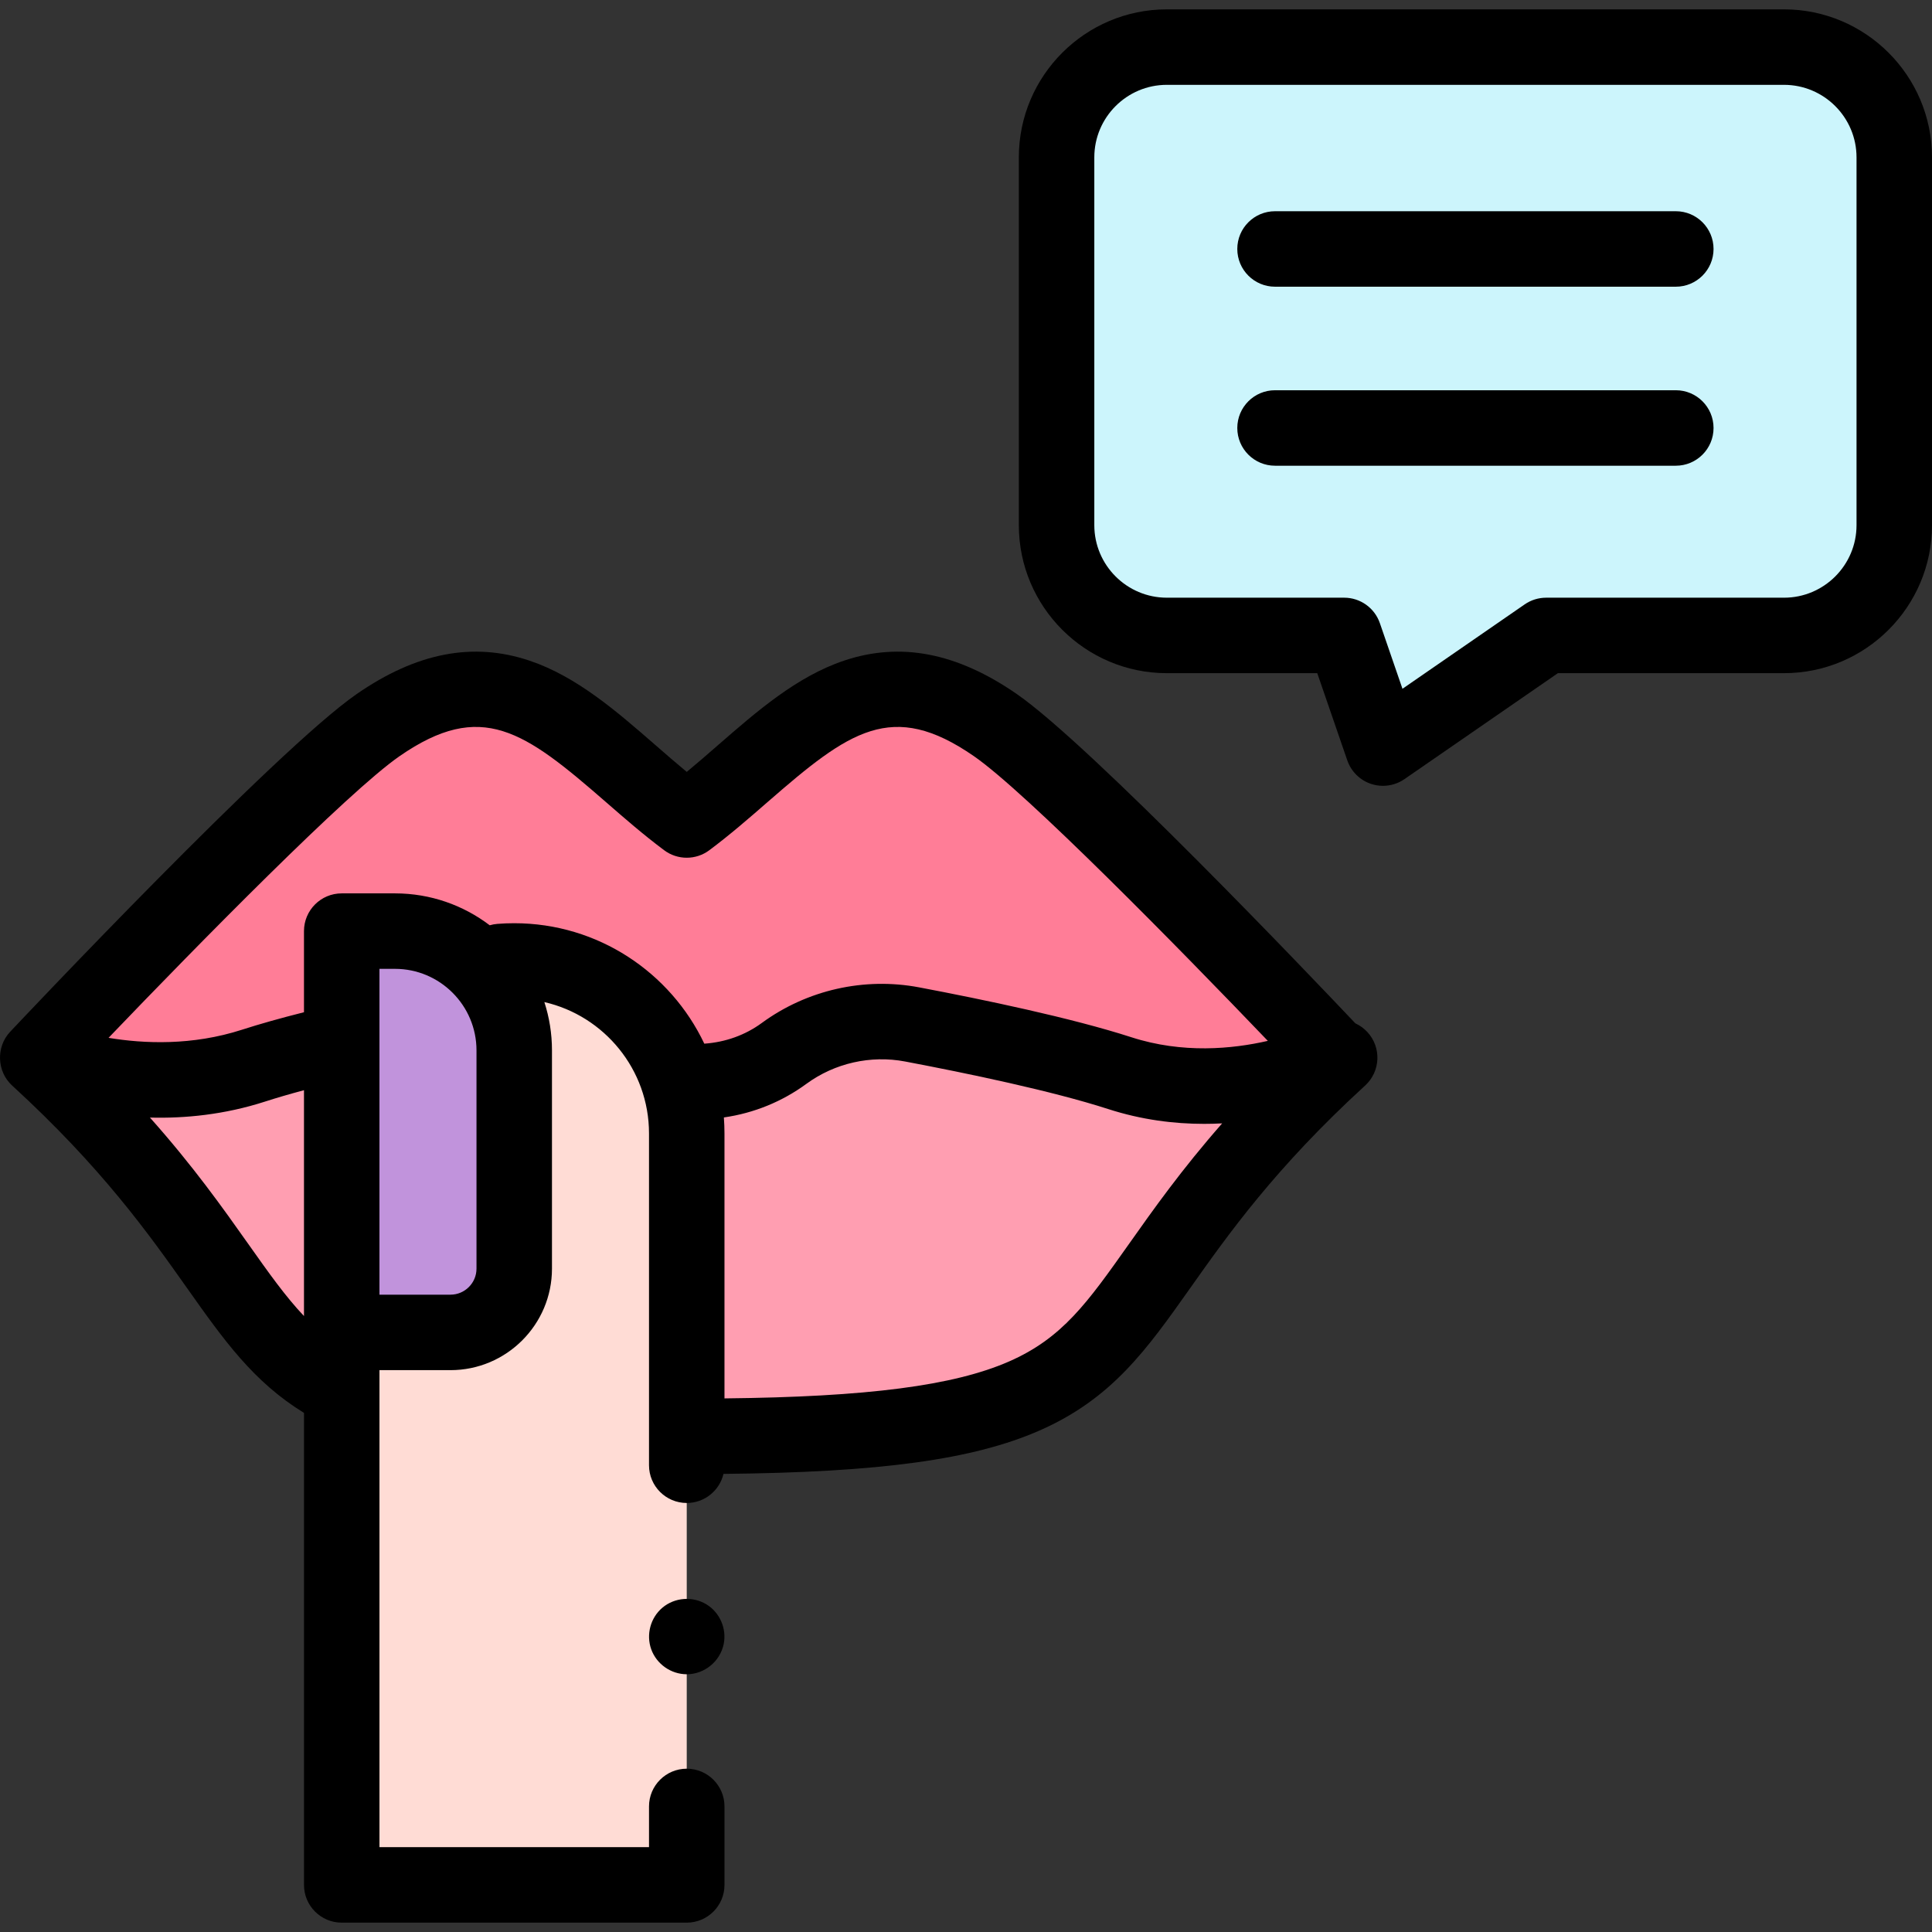
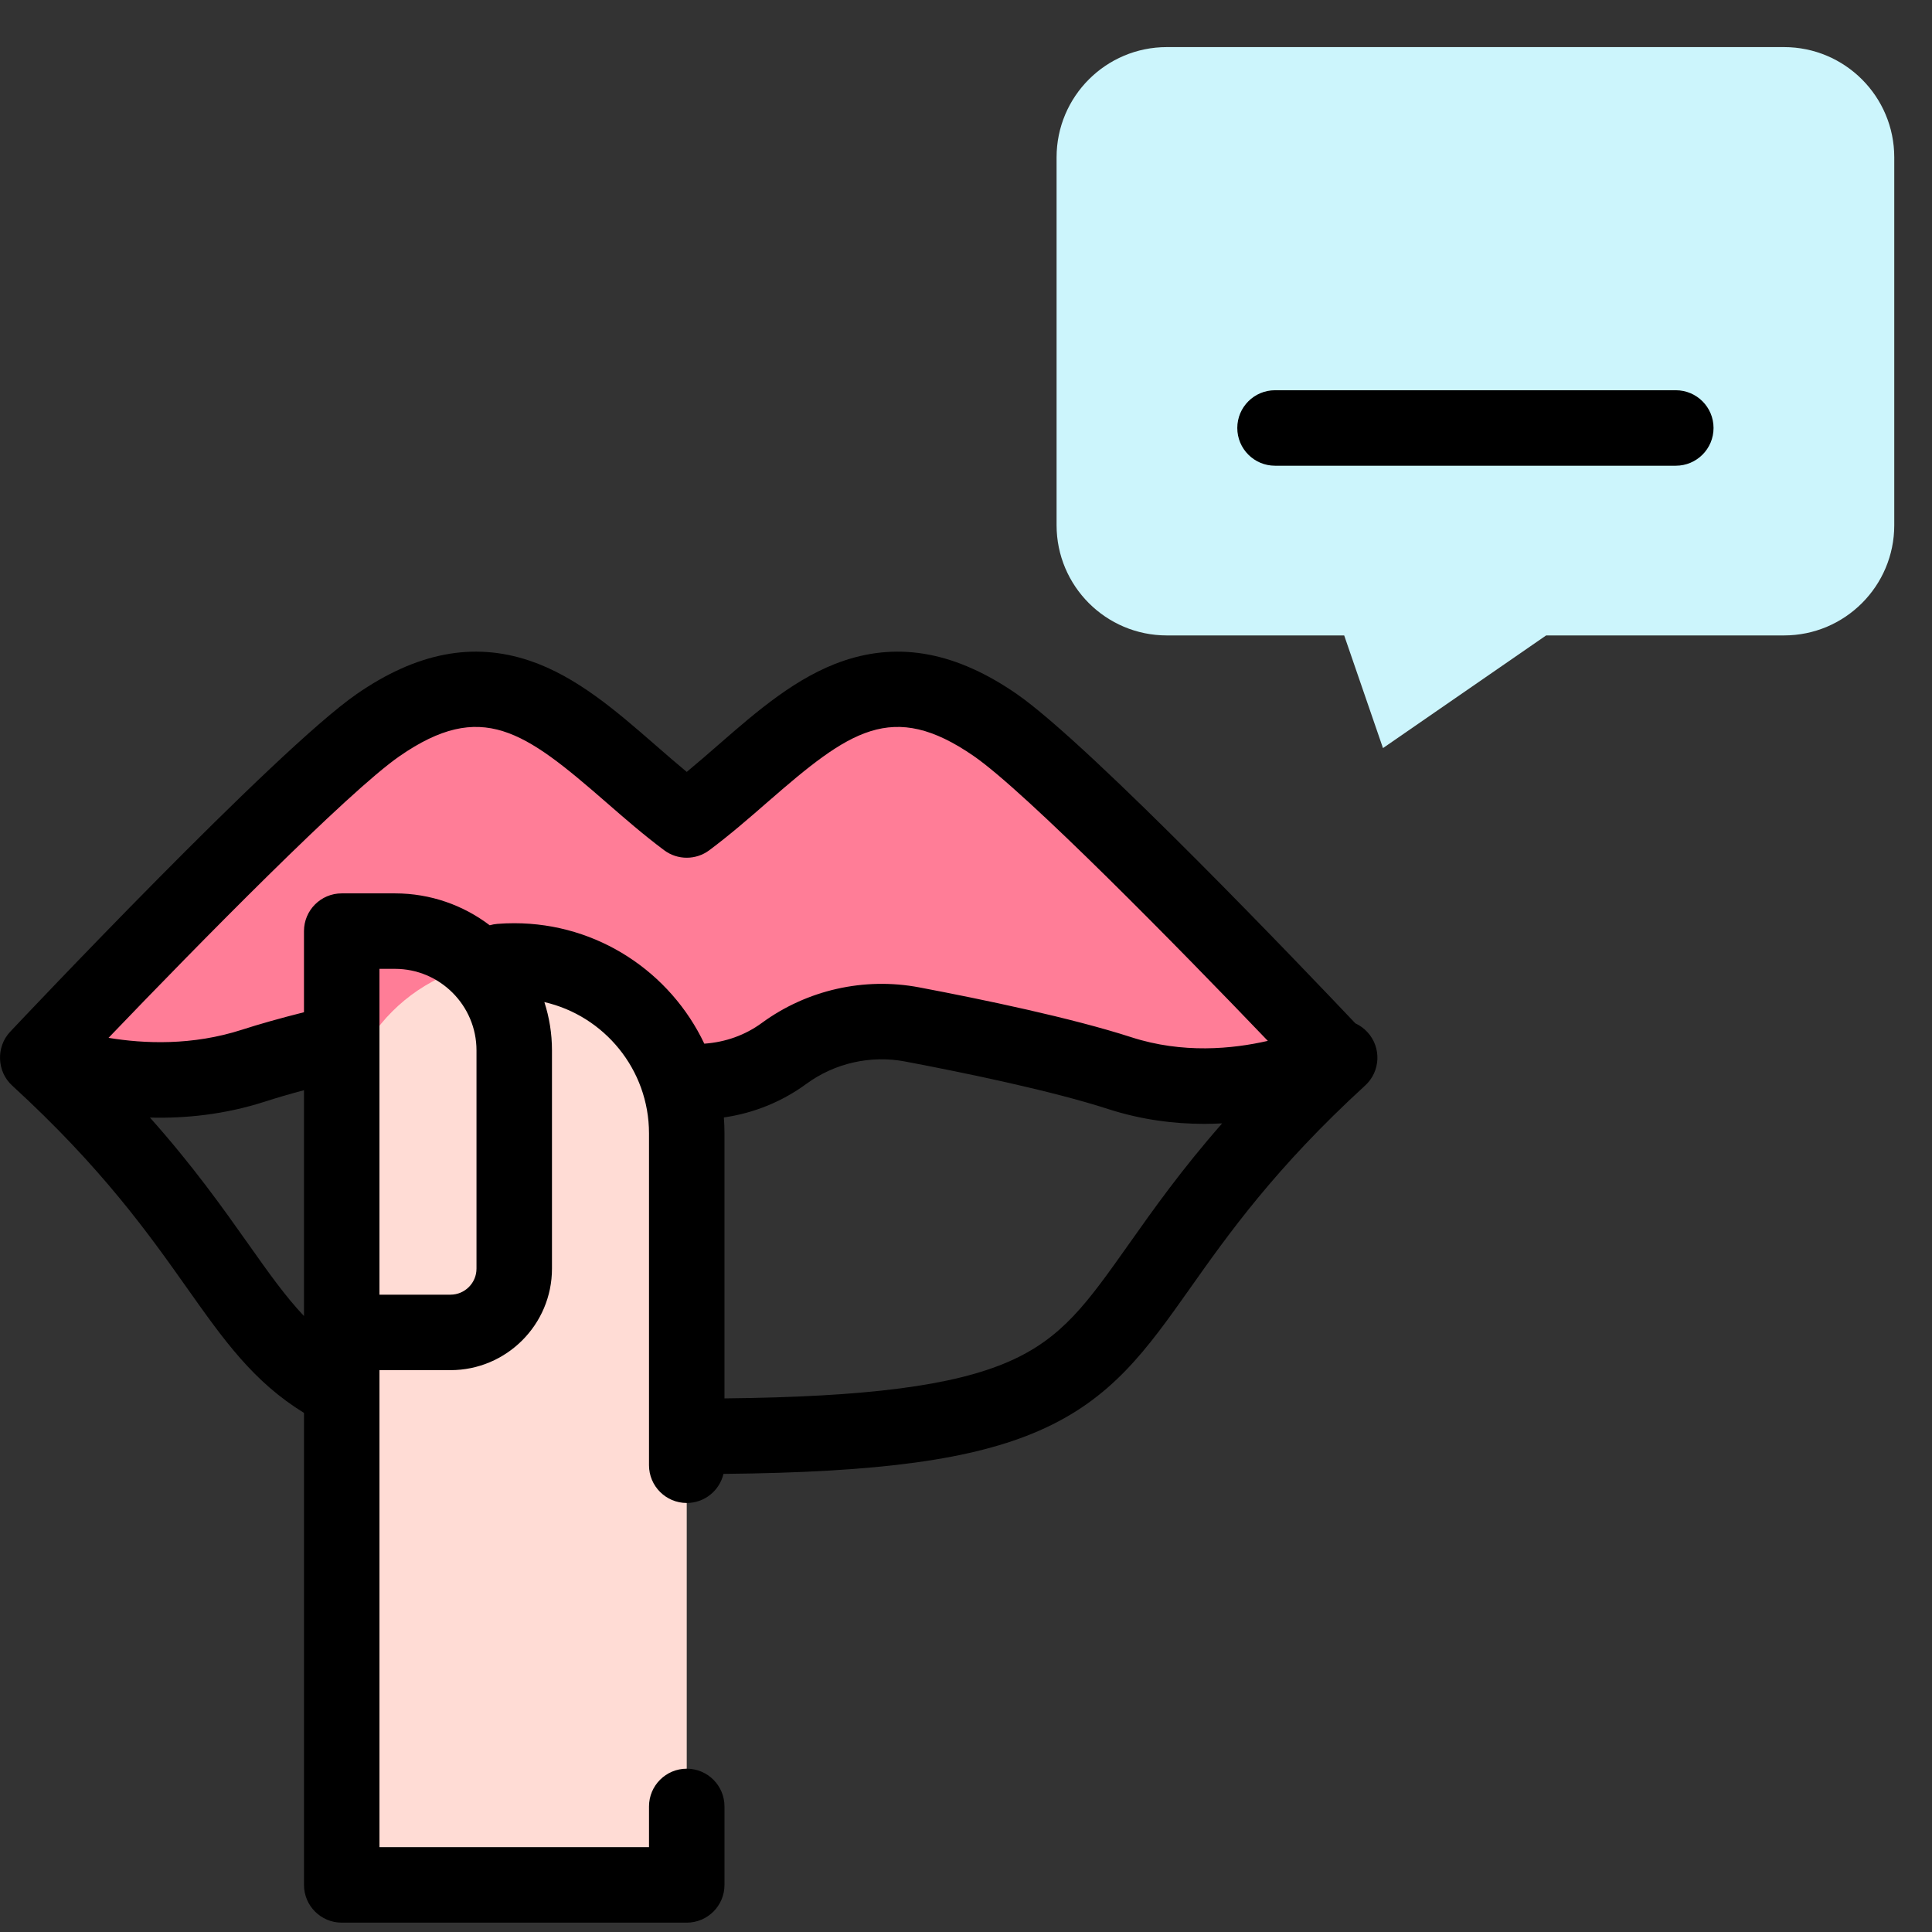
<svg xmlns="http://www.w3.org/2000/svg" id="Capa_1" enable-background="new 0 0 511.959 511.959" height="512" viewBox="0 0 511.959 511.959" width="512">
  <rect x="0" y="0" width="511.959" height="511.959" fill="#333333" stroke="none" />
  <g>
    <g>
      <g>
        <g>
          <g>
            <path d="m472.738 12.48h-163.536c-16.138 0-29.221 13.083-29.221 29.221v97.461c0 16.138 13.083 29.221 29.221 29.221h46.992l10.281 29.854 43.232-29.854h63.031c16.138 0 29.221-13.083 29.221-29.221v-97.461c0-16.139-13.082-29.221-29.221-29.221z" fill="#ccf5fc" />
          </g>
        </g>
      </g>
      <g>
        <g>
          <g>
            <g>
              <g>
-                 <path d="m9.959 280.275c78.734 72.07 37.632 100.332 172.019 100.332 134.387 0 93.285-28.262 172.019-100.332" fill="#ff9eb1" />
-               </g>
+                 </g>
            </g>
          </g>
          <g>
            <g>
              <path d="m183.43 286.635c8.572.187 17.078-2.17 24.347-7.496 9.76-7.151 22.043-9.929 33.93-7.676 16.294 3.087 39.596 7.919 55.021 12.907 29.886 9.663 57.268-4.095 57.268-4.095s-69.5-73.772-90.226-88.123c-36.121-25.011-55.21 5.289-81.793 25.135-26.583-19.846-45.672-50.146-81.793-25.135-20.726 14.351-90.226 88.123-90.226 88.123s27.383 11.758 57.268 2.095c5.512-1.782 12.031-3.545 18.876-5.215" fill="#ff7d97" />
            </g>
          </g>
        </g>
        <g>
          <g>
            <g>
              <g>
                <path d="m90.552 499.48h91.426v-117.128-81.998c0-25.247-20.466-45.713-45.713-45.713-25.247 0-45.713 20.466-45.713 45.713z" fill="#ffdcd5" />
              </g>
            </g>
          </g>
          <g>
            <g>
-               <path d="m90.552 353.074h28.816c9.332 0 16.897-7.565 16.897-16.897v-57.841c0-17.454-14.149-31.604-31.604-31.604h-14.109z" fill="#c193dc" />
-             </g>
+               </g>
          </g>
        </g>
      </g>
    </g>
    <g>
      <g>
        <g>
          <g>
-             <path d="m444.071 75.973h-106.201c-5.523 0-10-4.477-10-10s4.477-10 10-10h106.201c5.523 0 10 4.477 10 10s-4.478 10-10 10z" />
-           </g>
+             </g>
        </g>
      </g>
      <g>
        <g>
          <g>
            <path d="m444.071 123.41h-106.201c-5.523 0-10-4.477-10-10s4.477-10 10-10h106.201c5.523 0 10 4.477 10 10s-4.478 10-10 10z" />
          </g>
        </g>
      </g>
      <g>
        <path d="m362.374 273.523c-.933-1.02-2.029-1.802-3.212-2.343-12.065-12.741-70.193-73.744-89.697-87.25-15.871-10.99-30.858-13.889-45.819-8.864-12.505 4.201-23.109 13.438-33.364 22.372-2.718 2.367-5.489 4.781-8.303 7.108-2.814-2.328-5.584-4.741-8.301-7.108-10.256-8.933-20.86-18.171-33.365-22.372-14.963-5.027-29.949-2.126-45.819 8.864-21.346 14.78-88.944 86.443-91.812 89.487-3.77 4.015-3.536 10.507.526 14.234 23.813 21.797 36.284 39.433 46.306 53.604 9.817 13.883 17.597 24.878 31.039 33.147v125.078c0 5.523 4.478 10 10 10h91.426c5.522 0 10-4.477 10-10v-20.794c0-5.523-4.478-10-10-10-5.523 0-10 4.477-10 10v10.794h-71.426v-126.406h18.816c14.831 0 26.896-12.066 26.896-26.897v-57.84c0-4.463-.709-8.762-2.016-12.795 15.861 3.636 27.729 17.864 27.729 34.812v87.92c0 5.523 4.477 10 10 10 4.734 0 8.697-3.291 9.733-7.709 41.599-.403 66.175-3.807 83.646-11.446 19.27-8.426 28.456-21.417 40.087-37.863 10.021-14.171 22.493-31.808 46.306-53.604 4.074-3.73 4.353-10.056.624-14.129zm-296.532 56.185c-6.785-9.595-14.641-20.698-26.105-33.563 9.257.246 19.745-.761 30.567-4.261 2.967-.959 6.398-1.961 10.248-2.992v59.842c-4.902-5.16-9.361-11.463-14.71-19.026zm60.423 6.469c0 3.803-3.094 6.897-6.896 6.897h-18.816v-86.341h4.109c11.912 0 21.604 9.691 21.604 21.604v57.84zm10-91.536c-1.492 0-3.002.06-4.487.179-.693.056-1.365.181-2.007.368-6.983-5.303-15.684-8.454-25.109-8.454h-14.11c-5.522 0-10 4.477-10 10v21.496c-6.313 1.592-11.82 3.145-16.401 4.625-13.195 4.267-26.003 3.72-35.388 2.159 23.706-24.736 63.432-65.165 77.114-74.64 21.723-15.041 33.067-6.666 54.663 12.146 4.902 4.271 9.973 8.688 15.455 12.781 3.549 2.649 8.416 2.649 11.965 0 5.482-4.093 10.553-8.51 15.456-12.781 21.597-18.811 32.939-27.186 54.662-12.145 13.829 9.575 54.273 50.785 77.882 75.441-9.383 2.157-22.576 3.431-36.155-.96-15.81-5.112-39.308-10.009-56.235-13.217-14.561-2.758-29.754.681-41.702 9.435-4.4 3.224-9.62 5.09-15.234 5.487-8.941-18.852-28.157-31.92-50.369-31.92zm162.849 85.067c-10.977 15.522-17.602 24.892-31.77 31.086-14.608 6.387-37.416 9.373-75.366 9.766v-70.207c0-1.426-.055-2.84-.16-4.24 7.965-1.152 15.4-4.169 21.87-8.908 7.494-5.491 17.031-7.649 26.157-5.918 16.365 3.101 38.984 7.804 53.807 12.597 8.865 2.866 17.497 3.927 25.426 3.927 1.625 0 3.219-.046 4.78-.128-10.731 12.214-18.231 22.814-24.744 32.025z" />
        <g>
          <g>
            <g>
-               <path d="m181.979 443.659c-4.178 0-8.003-2.693-9.414-6.626-1.391-3.876-.197-8.335 2.946-10.996 3.282-2.778 8.092-3.123 11.745-.864 3.499 2.163 5.333 6.416 4.523 10.446-.929 4.621-5.084 8.04-9.8 8.04z" />
-             </g>
+               </g>
          </g>
        </g>
      </g>
      <g>
        <g>
-           <path d="m366.474 208.236c-1.047 0-2.1-.165-3.12-.499-2.972-.976-5.315-3.287-6.334-6.244l-7.959-23.11h-39.859c-21.626 0-39.221-17.595-39.221-39.221v-97.461c0-21.627 17.595-39.221 39.221-39.221h163.537c21.626 0 39.221 17.595 39.221 39.221v97.461c0 21.627-17.595 39.221-39.221 39.221h-59.915l-40.666 28.082c-1.692 1.168-3.677 1.771-5.684 1.771zm-57.272-185.756c-10.599 0-19.221 8.623-19.221 19.221v97.461c0 10.599 8.622 19.221 19.221 19.221h46.992c4.268 0 8.065 2.708 9.455 6.744l5.989 17.392 32.386-22.364c1.671-1.154 3.652-1.771 5.683-1.771h63.032c10.599 0 19.221-8.622 19.221-19.221v-97.462c0-10.599-8.622-19.221-19.221-19.221z" />
-         </g>
+           </g>
      </g>
    </g>
  </g>
</svg>